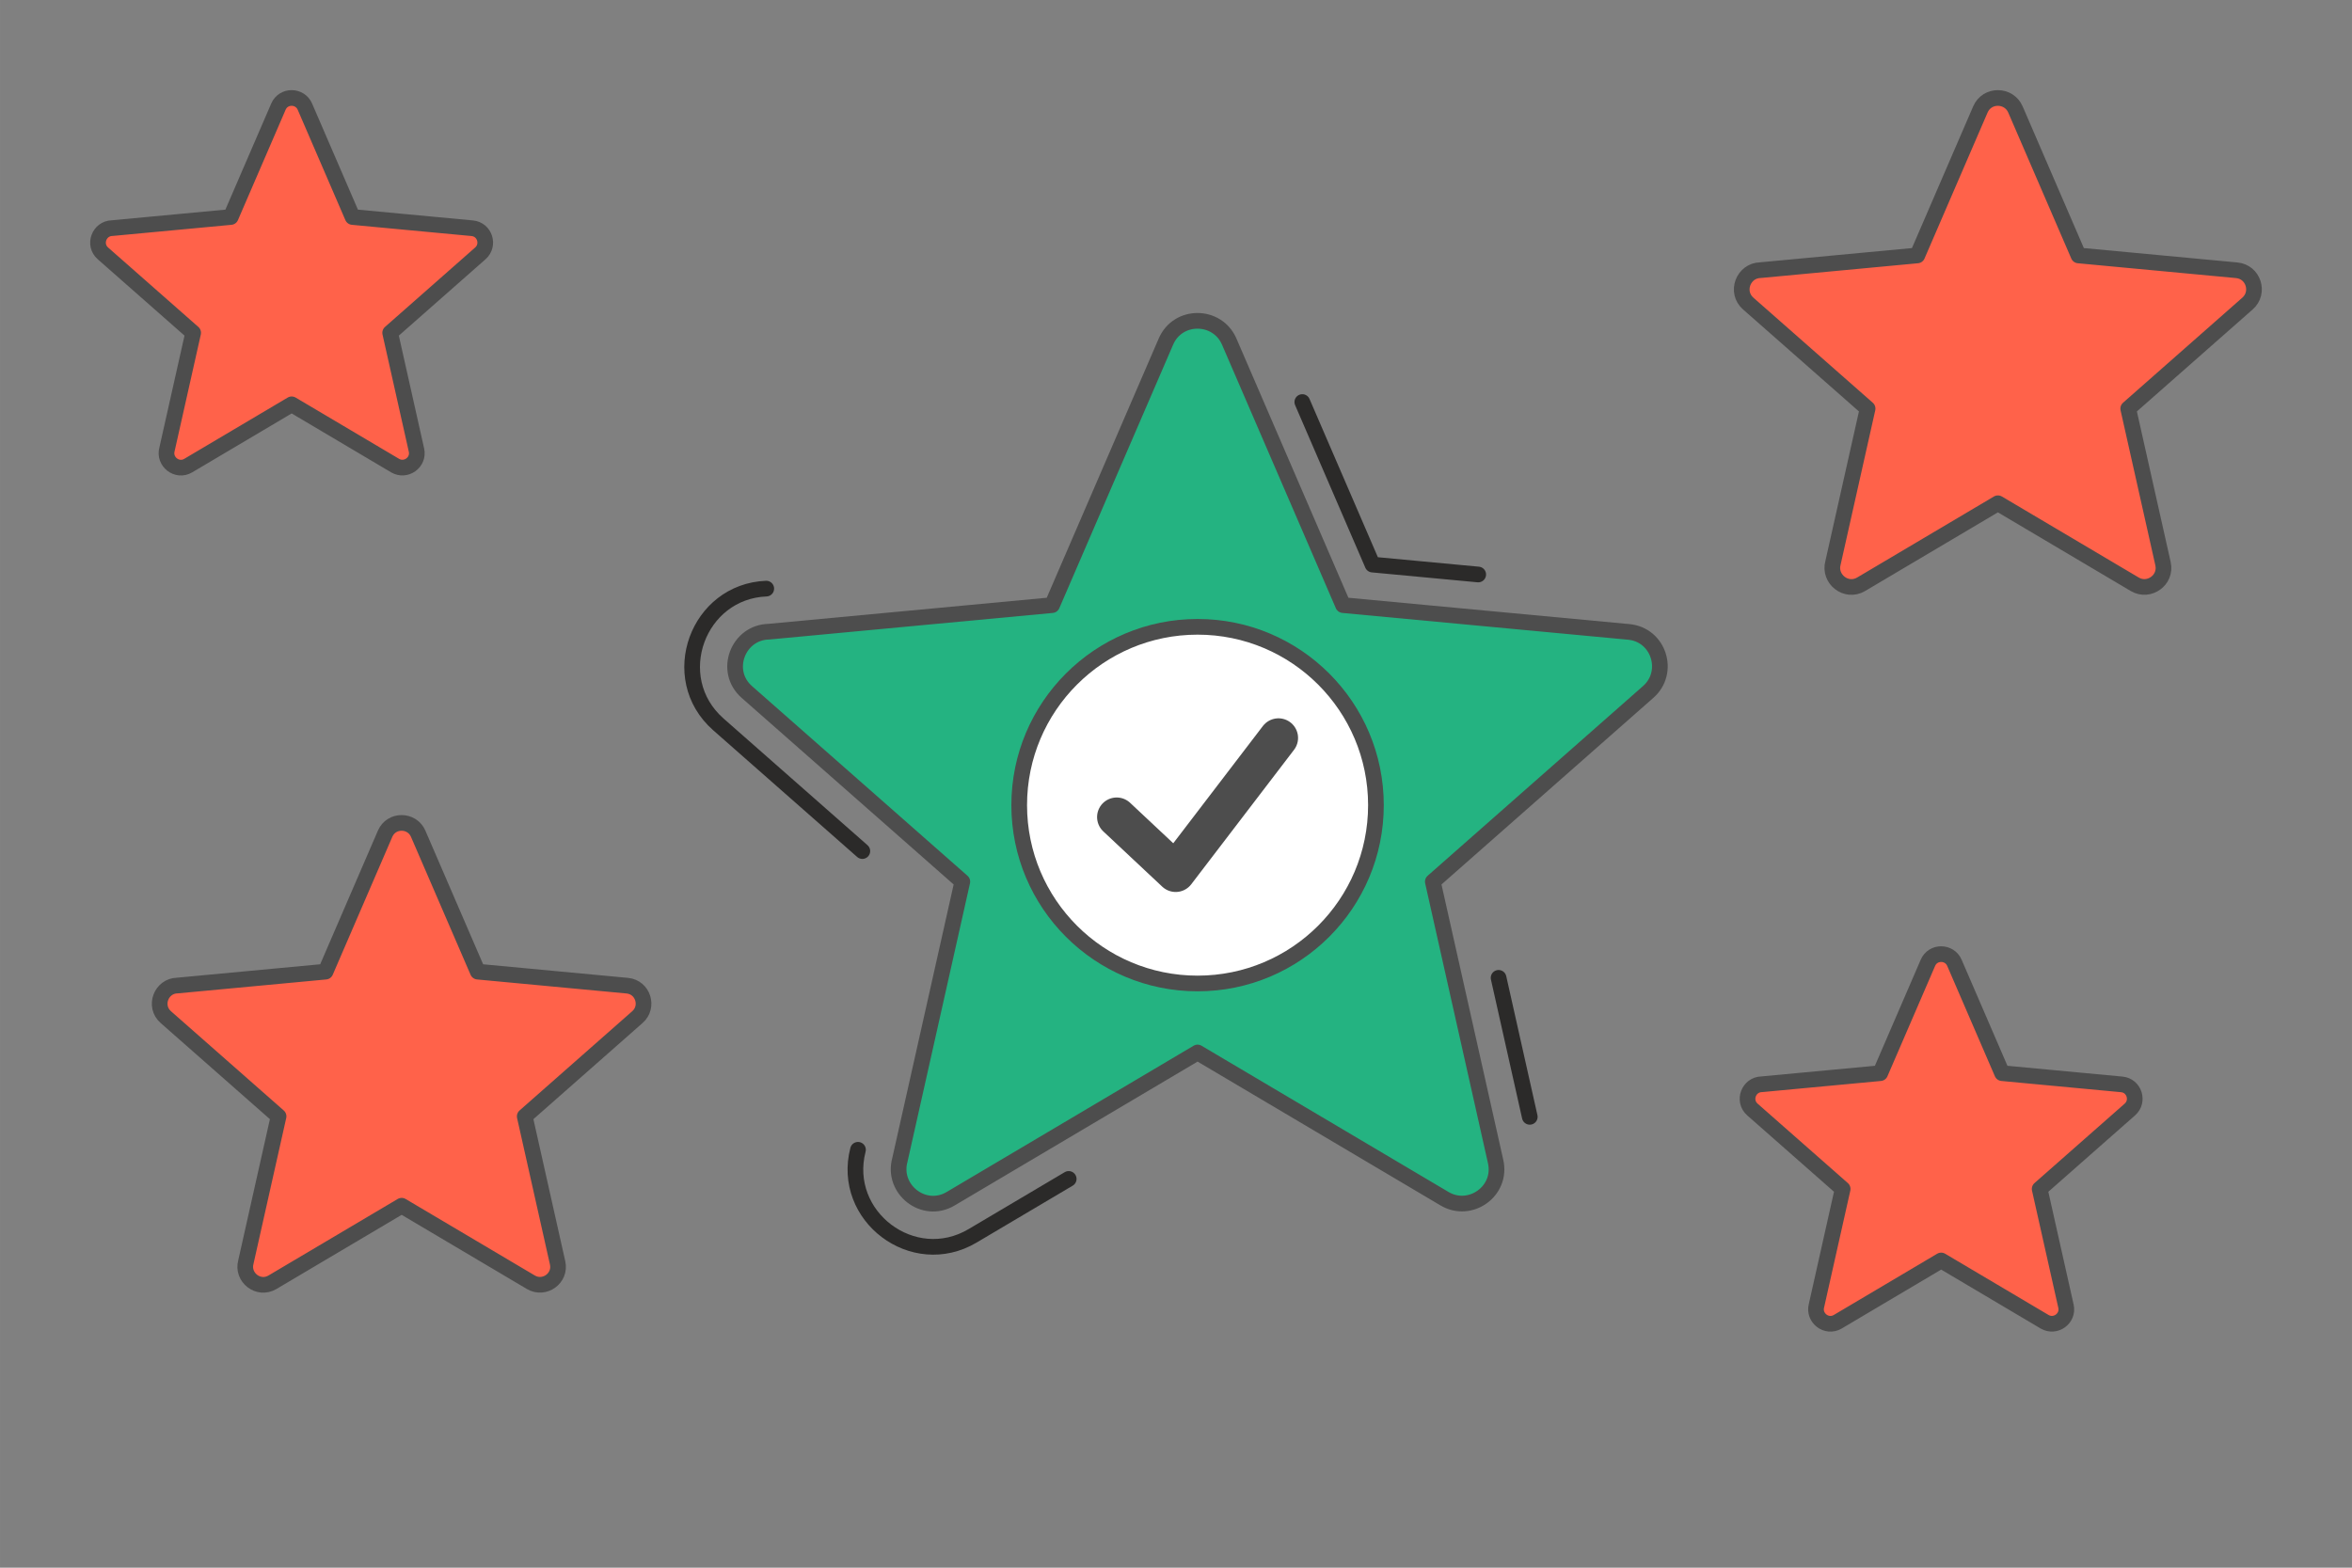
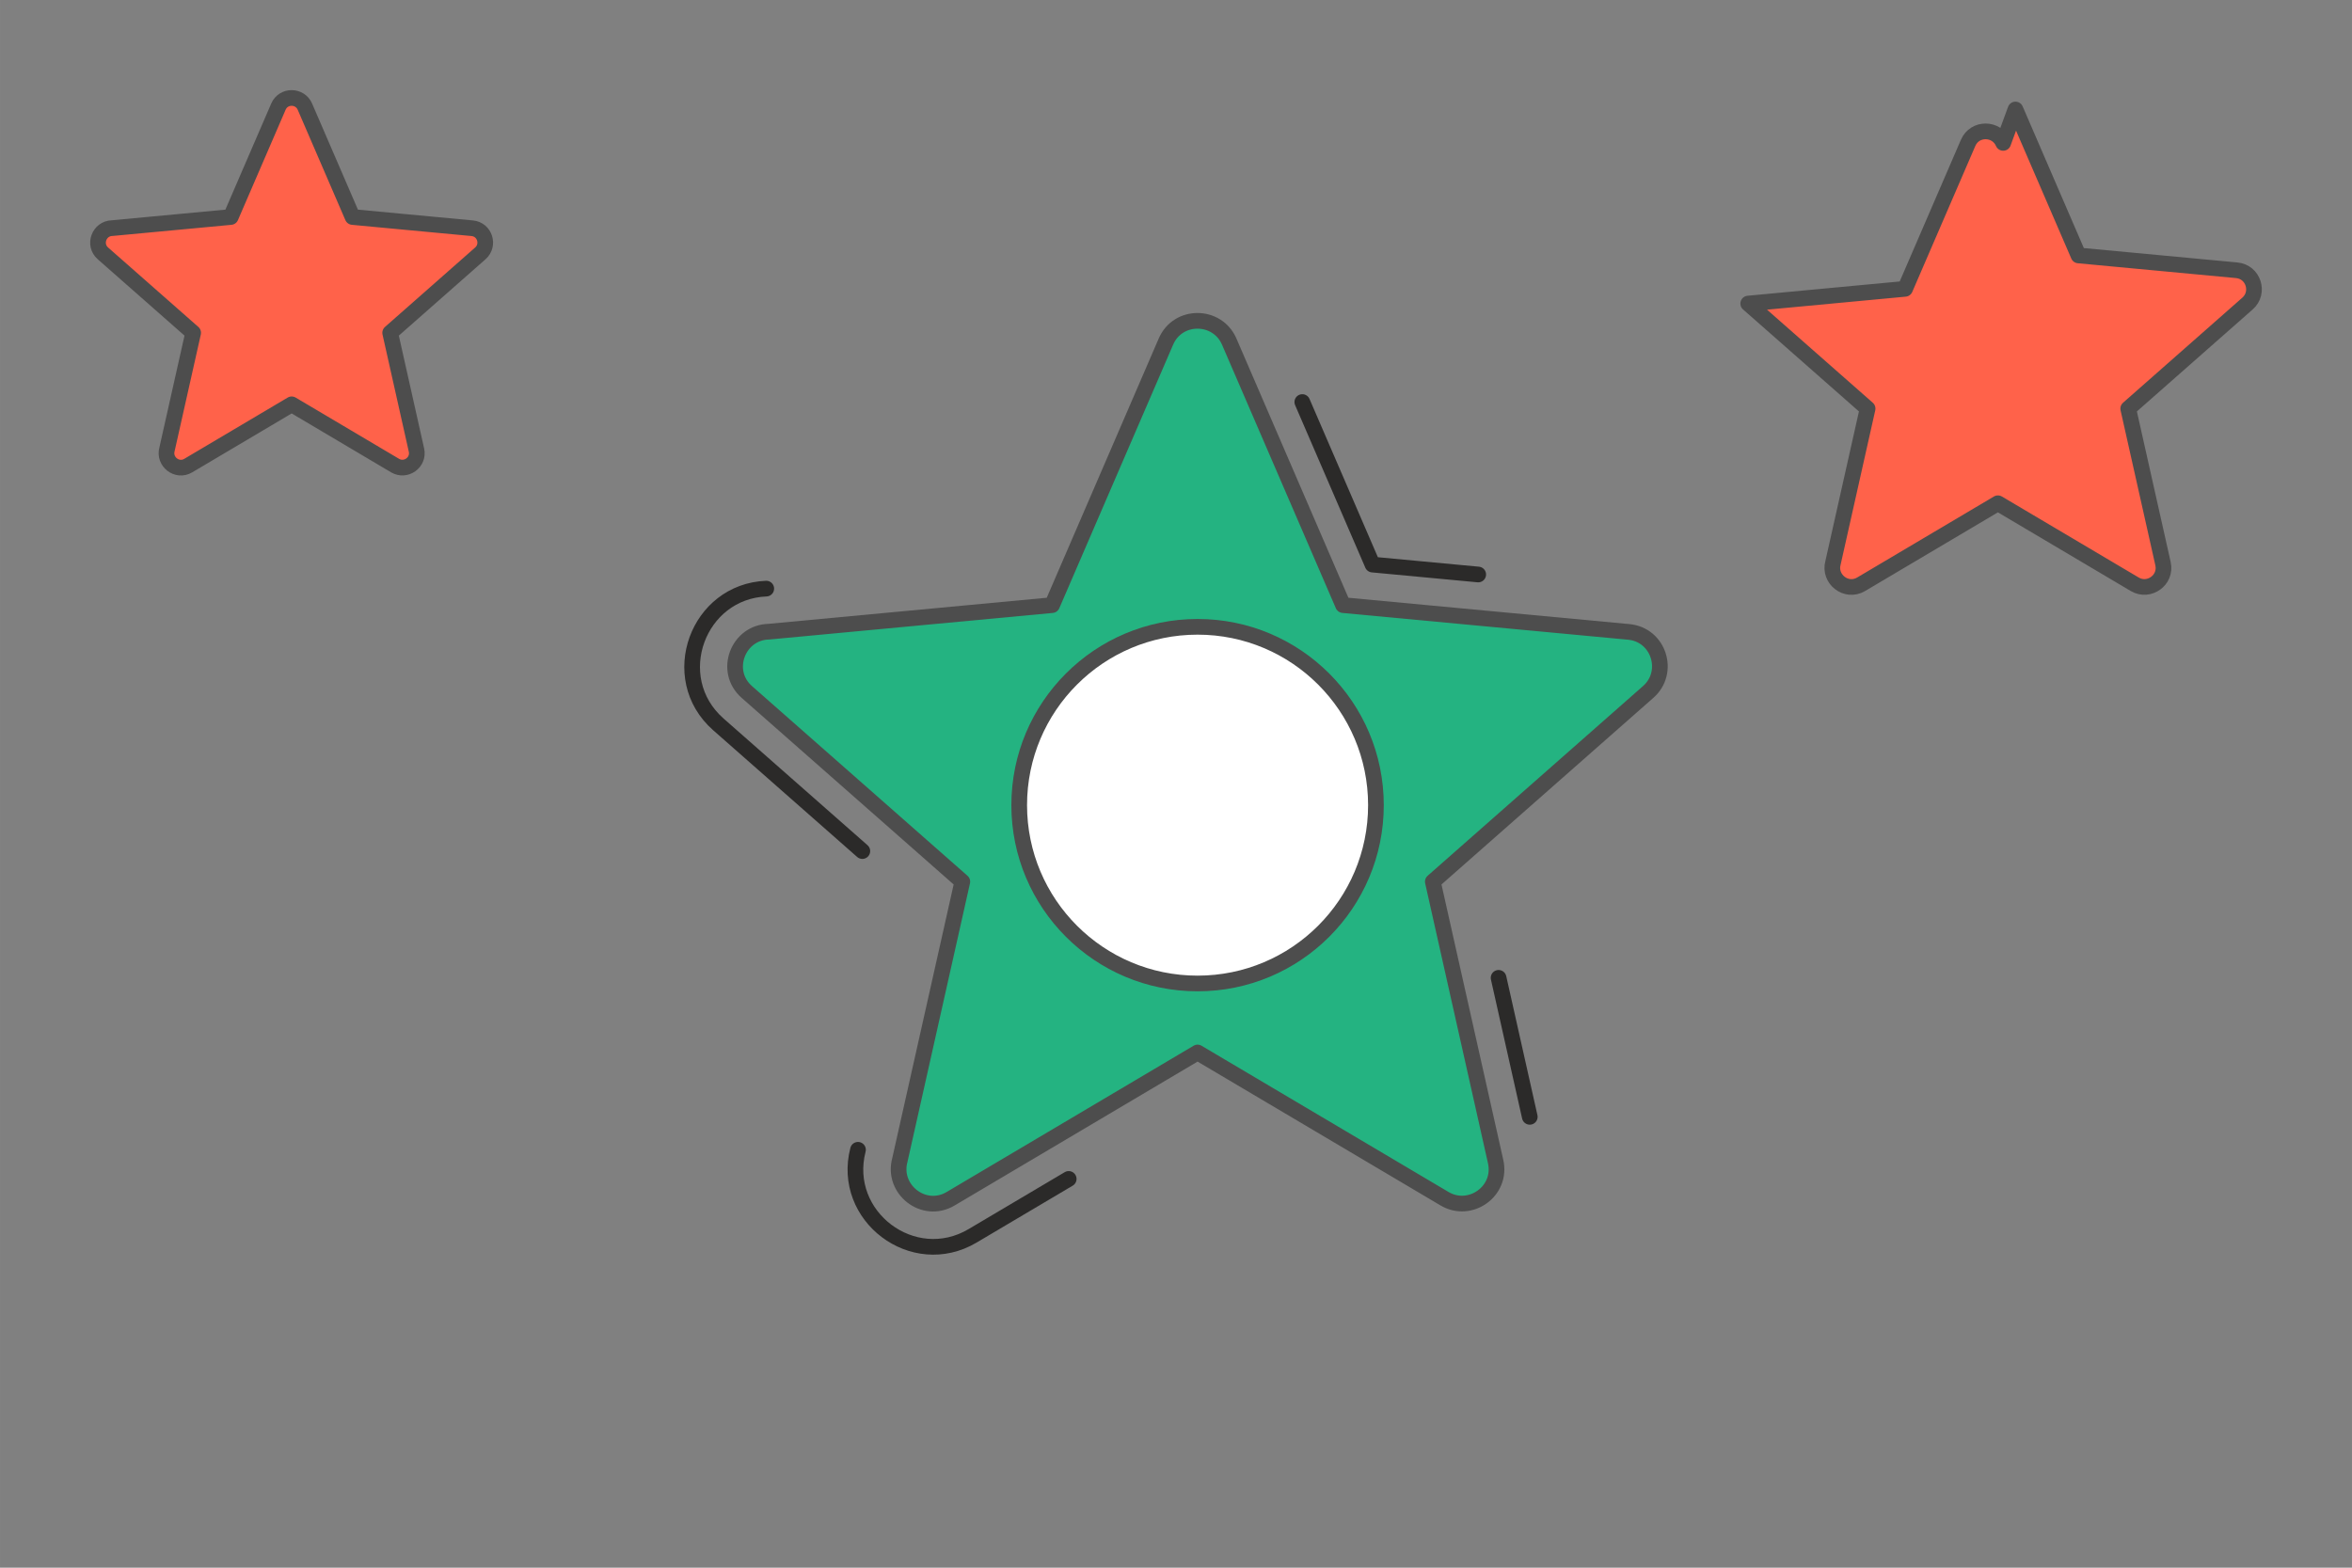
<svg xmlns="http://www.w3.org/2000/svg" xml:space="preserve" width="300px" height="200px" version="1.1" style="shape-rendering:geometricPrecision; text-rendering:geometricPrecision; image-rendering:optimizeQuality; fill-rule:evenodd; clip-rule:evenodd" viewBox="0 0 13951.1 9300.8">
  <rect x="0" y="0" width="13951.1" height="9300.8" fill="#808080" stroke="none" />
  <defs>
    <style type="text/css">
   
    .str2 {stroke:#4D4D4D;stroke-width:232.5;stroke-linecap:round;stroke-linejoin:round;stroke-miterlimit:2.613}
    .str0 {stroke:#2B2A29;stroke-width:93;stroke-linecap:round;stroke-linejoin:round;stroke-miterlimit:2.613}
    .str1 {stroke:#4D4D4D;stroke-width:93;stroke-linecap:round;stroke-linejoin:round;stroke-miterlimit:2.613}
    .fil0 {fill:none}
    .fil1 {fill:#24B381}
    .fil3 {fill:white}
    .fil2 {fill:#24B381;fill-rule:nonzero}
    .fil4 {fill:#FF624A;fill-rule:nonzero}
   
  </style>
  </defs>
  <g id="Layer_x0020_1">
    <g id="_2035322321376">
-       <rect class="fil0" width="13951.1" height="9300.8" />
      <g>
        <g>
          <polygon class="fil1" points="7103.5,2107.5 7826.5,3781.7 9642.1,3951.9 8273.4,5156.9 8672.5,6936.3 7103.5,6006.8 5534.6,6936.3 5933.7,5156.9 4564.9,3951.9 6380.5,3781.7 " />
          <path class="fil0 str0" d="M8889 5801.3l185 824.7m-2734.9 368.3l-570.3 337.8c-352.3,208.7 -781.7,-116.9 -679.6,-510.6m25.8 -1772.2l-854.2 -751.9c-156.5,-137.8 -187,-337 -126.4,-502.9 59.7,-163.1 207.7,-294 410.7,-302.3m3179.6 -1107l254.7 589.7 161.8 374.7 627 58.8" />
          <path class="fil2 str1" d="M7291.3 2026.8l675.1 1563.3 1694.1 158.8c179.6,16.3 248.8,239.5 116.3,356l-1277.9 1125.8 372.6 1660.8c39.5,175.8 -151,310.1 -302.8,220.4l-1465.2 -867.7 -1465.1 867.9c-159.1,94.1 -348.4,-56.1 -300.8,-229.8l370.5 -1651.6 -1278.3 -1125.3c-140.9,-124.1 -52.7,-354.4 131.3,-357.8l1679.5 -157.5 675.1 -1563.3c71.4,-166.2 305.7,-162.6 375.6,0z" />
          <circle class="fil3 str1" cx="7103.5" cy="4776.8" r="1058" />
-           <polyline class="fil0 str2" points="6623.7,4847.6 6973.6,5175.7 7583.3,4377.9 " />
        </g>
-         <path class="fil4 str1" d="M11954.9 649.6l373.9 865.9 938.4 88c99.5,9 137.9,132.7 64.4,197.2l-707.8 623.6 206.4 920c21.8,97.4 -83.7,171.8 -167.7,122.1l-811.7 -480.7 -811.5 480.8c-88.2,52.1 -193,-31.1 -166.6,-127.3l205.2 -914.9 -708.1 -623.3c-78.1,-68.7 -29.2,-196.3 72.7,-198.2l930.3 -87.3 374 -865.9c39.5,-92.1 169.3,-90.1 208.1,0z" />
-         <path class="fil4 str1" d="M11592.9 5712.3l282.7 654.6 709.3 66.5c75.2,6.8 104.2,100.3 48.7,149.1l-535.1 471.3 156 695.5c16.6,73.6 -63.2,129.8 -126.8,92.3l-613.5 -363.4 -613.4 363.5c-66.7,39.3 -145.9,-23.6 -126,-96.3l155.1 -691.6 -535.2 -471.1c-59,-52 -22.1,-148.4 55,-149.9l703.2 -65.9 282.7 -654.6c29.9,-69.6 128,-68.1 157.3,0z" />
+         <path class="fil4 str1" d="M11954.9 649.6l373.9 865.9 938.4 88c99.5,9 137.9,132.7 64.4,197.2l-707.8 623.6 206.4 920c21.8,97.4 -83.7,171.8 -167.7,122.1l-811.7 -480.7 -811.5 480.8c-88.2,52.1 -193,-31.1 -166.6,-127.3l205.2 -914.9 -708.1 -623.3l930.3 -87.3 374 -865.9c39.5,-92.1 169.3,-90.1 208.1,0z" />
        <path class="fil4 str1" d="M1808.6 632.9l282.7 654.6 709.3 66.5c75.3,6.8 104.2,100.3 48.7,149.1l-535 471.4 155.9 695.4c16.6,73.6 -63.2,129.8 -126.7,92.3l-613.5 -363.4 -613.5 363.5c-66.6,39.4 -145.9,-23.5 -126,-96.3l155.2 -691.5 -535.3 -471.2c-59,-52 -22.1,-148.4 55,-149.9l703.2 -65.9 282.7 -654.6c29.9,-69.6 128,-68.1 157.3,0z" />
-         <path class="fil4 str1" d="M2480.6 4946.7l353.3 817.9 886.4 83.2c94,8.5 130.2,125.2 60.8,186.2l-668.6 589.1 194.9 869c20.7,91.9 -79,162.2 -158.4,115.3l-766.6 -454 -766.6 454.1c-83.3,49.2 -182.3,-29.4 -157.4,-120.2l193.9 -864.2 -668.9 -588.8c-73.7,-65 -27.6,-185.5 68.7,-187.3l878.8 -82.4 353.2 -817.9c37.4,-87 160,-85.1 196.5,0z" />
      </g>
    </g>
  </g>
</svg>